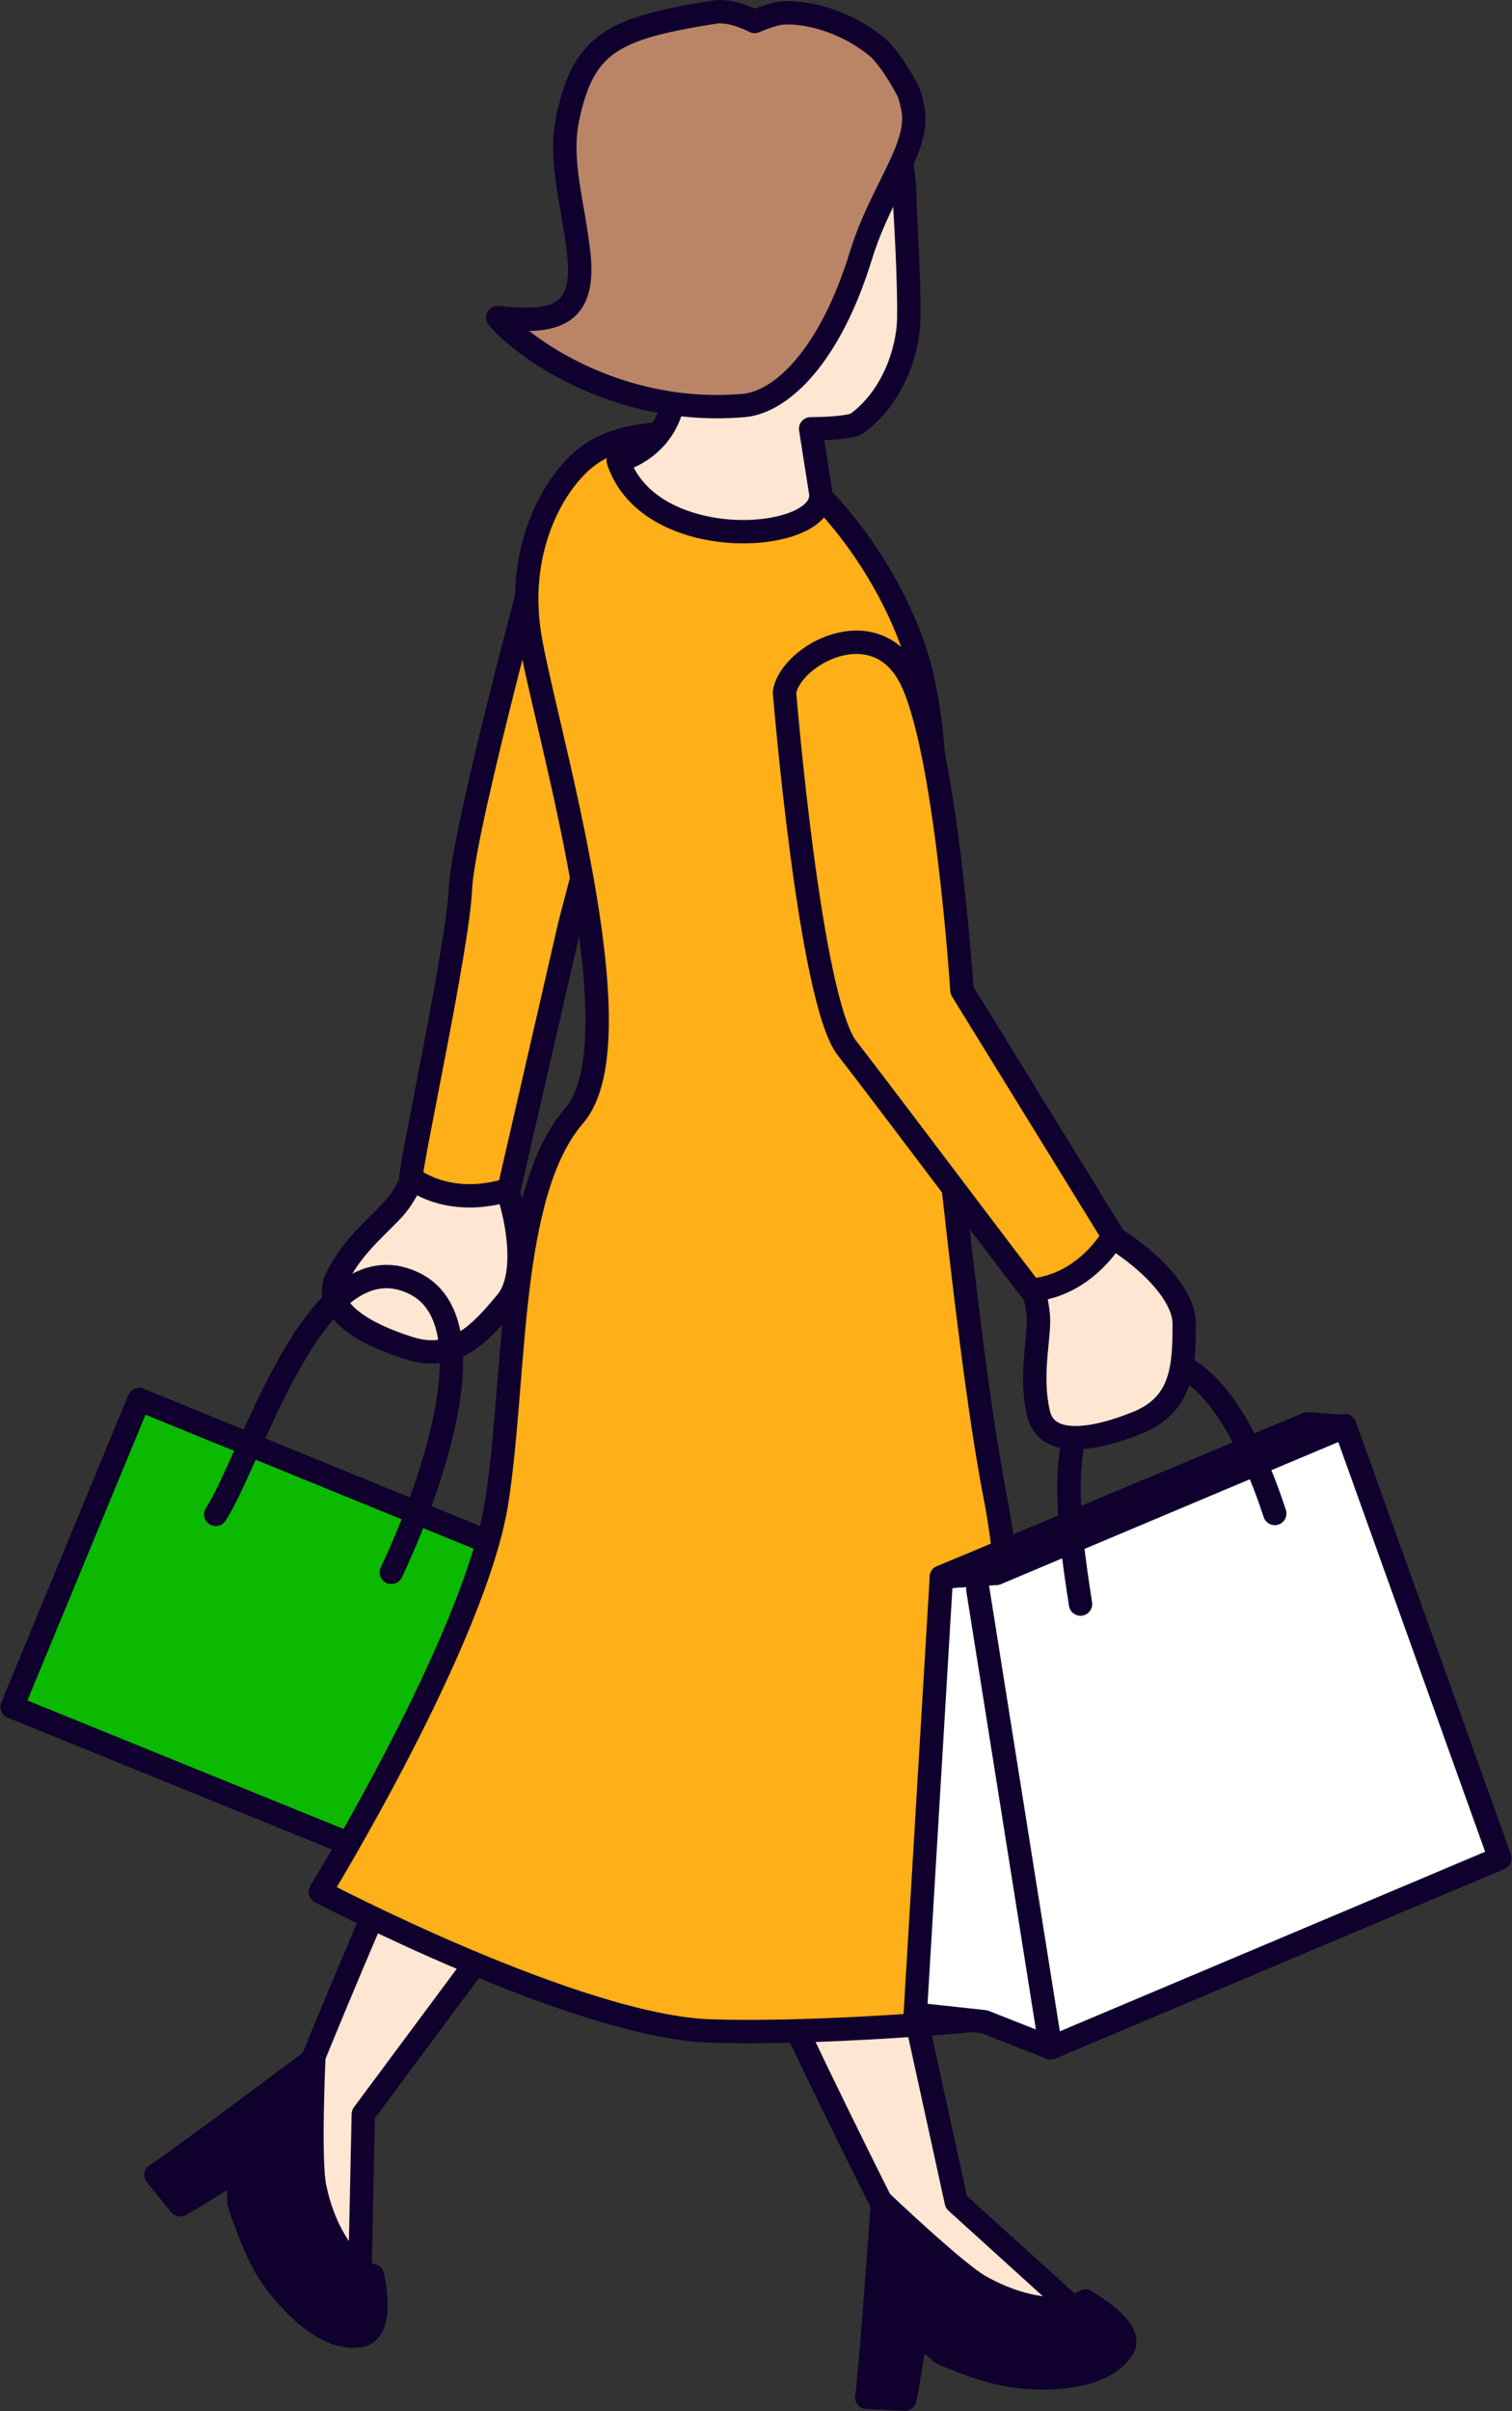
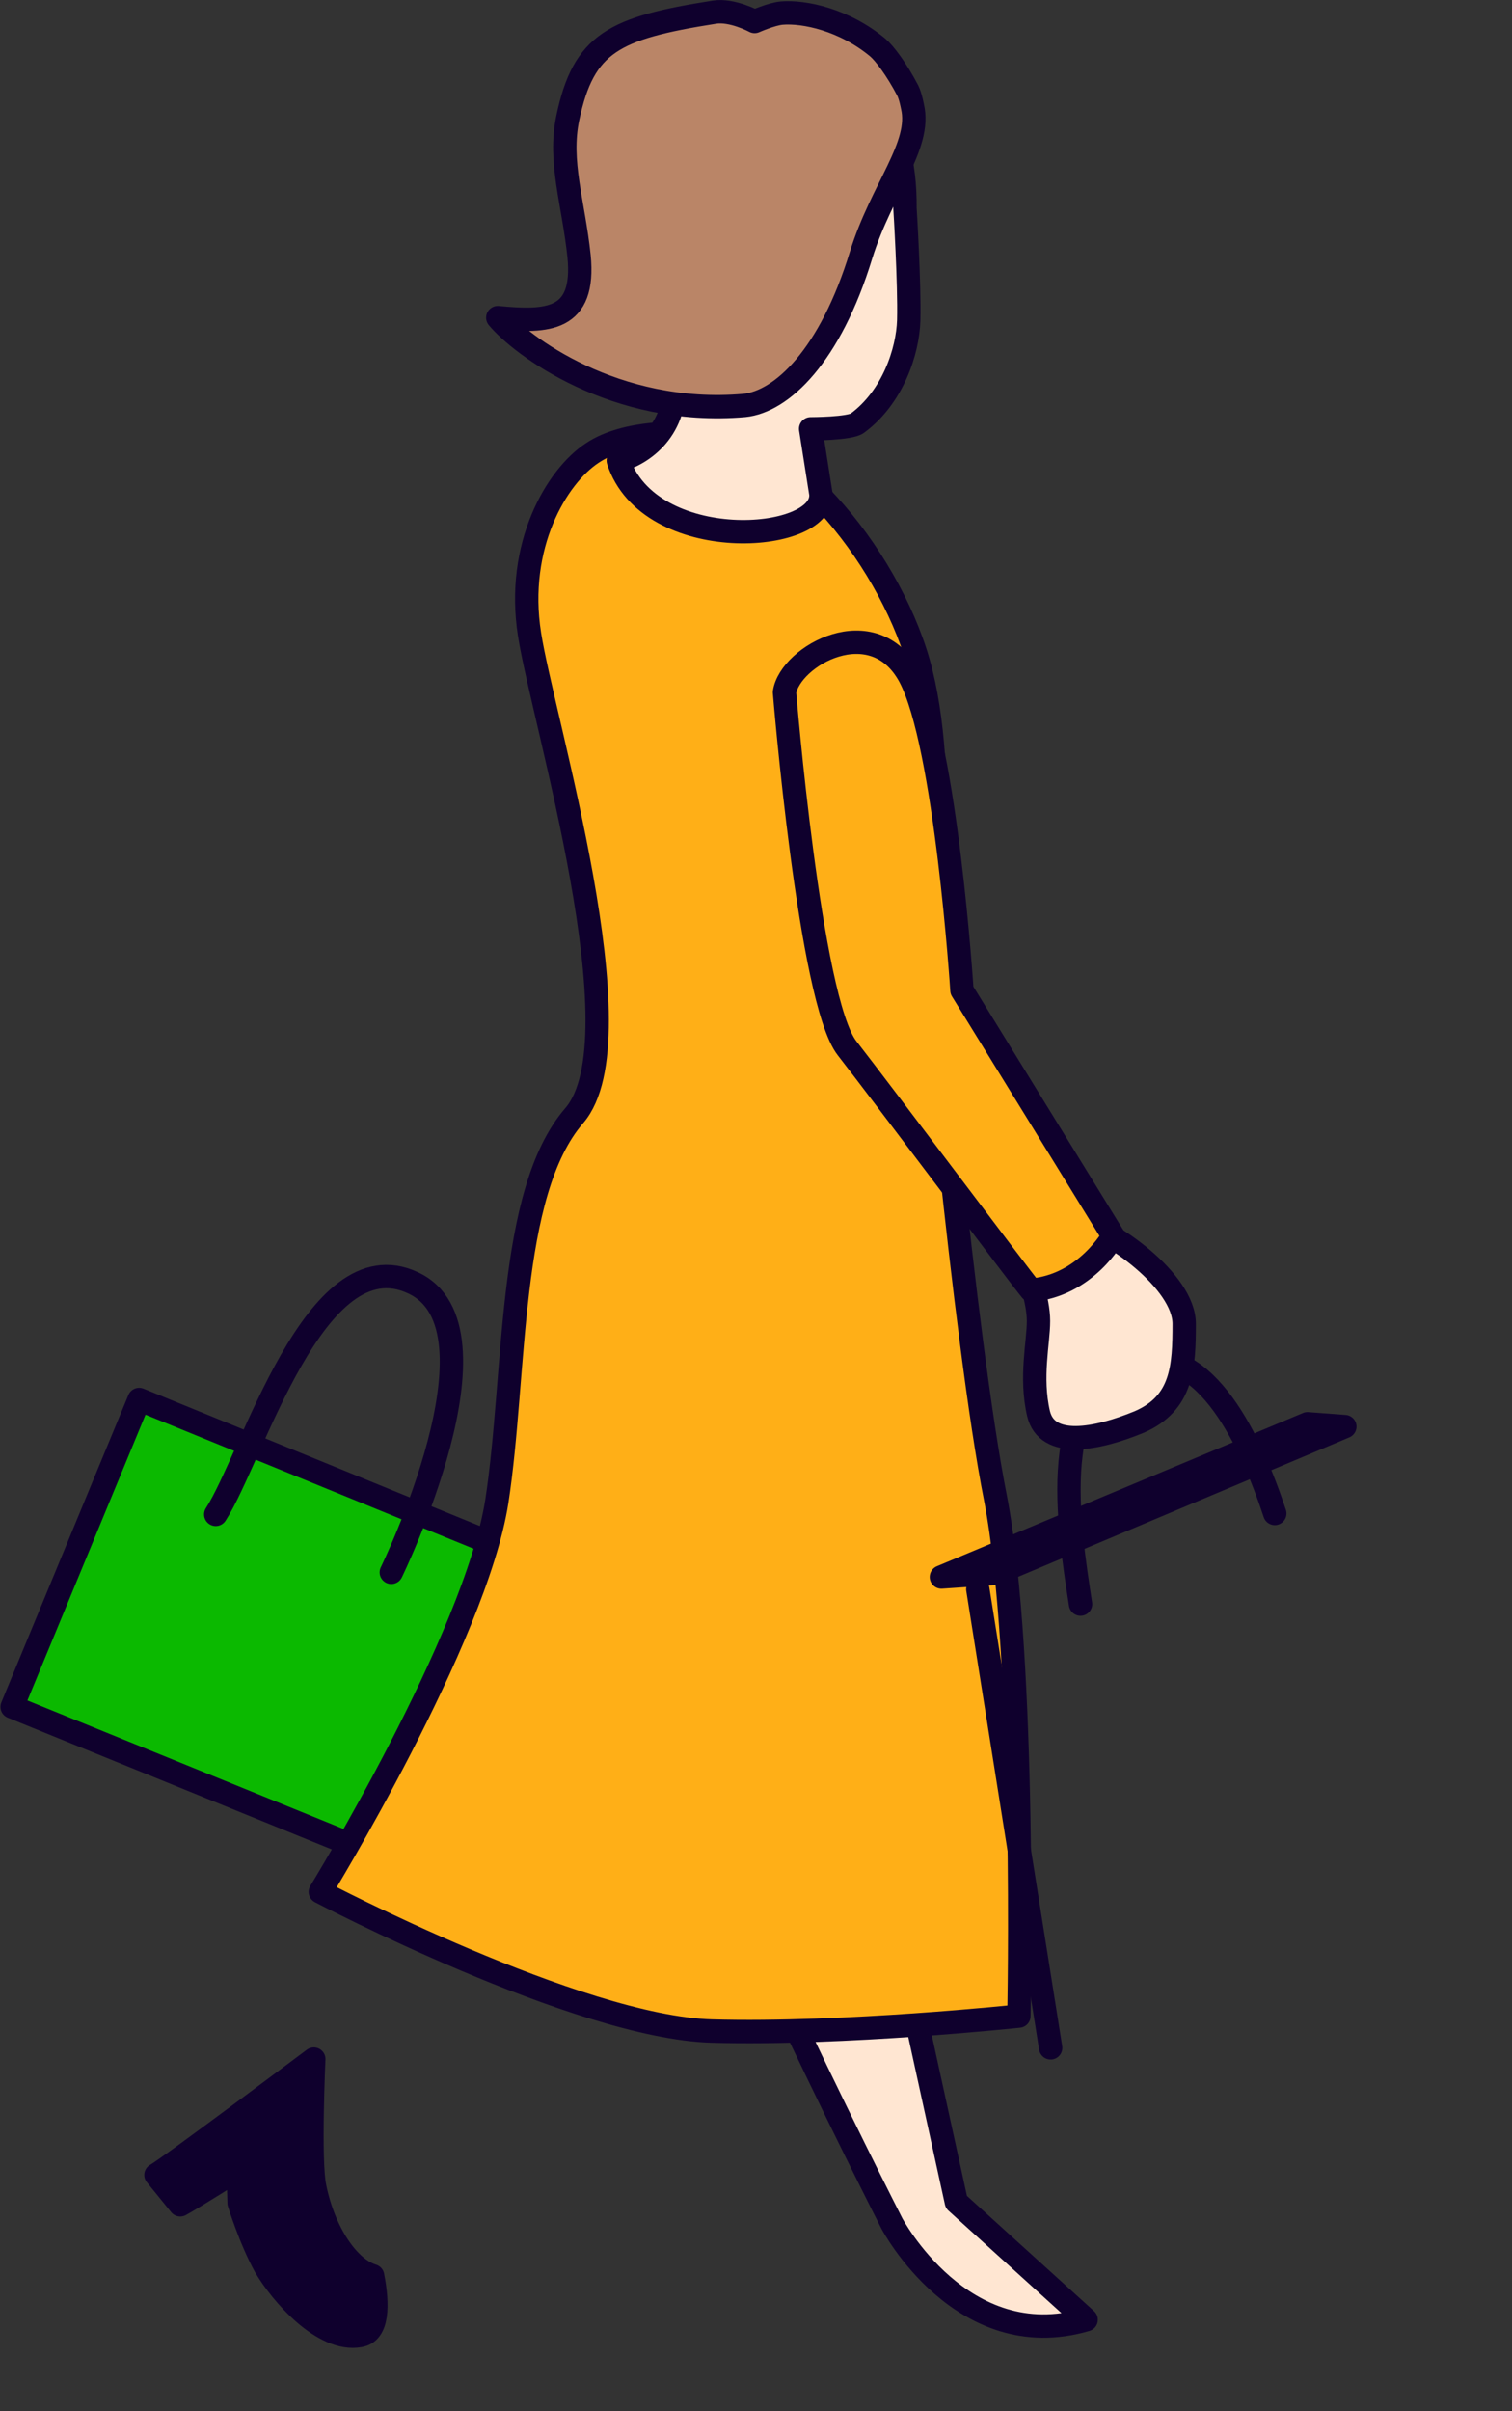
<svg xmlns="http://www.w3.org/2000/svg" version="1.1" id="Layer_1" x="0px" y="0px" viewBox="0 0 161.9 258.1" style="enable-background:new 0 0 161.9 258.1;" xml:space="preserve">
  <rect x="0" y="0" width="161.9" height="258.1" fill="#333333" stroke="none" />
  <style type="text/css">
	.st0{fill:#0BB900;stroke:#0F002D;stroke-width:2.5;stroke-linecap:round;stroke-linejoin:round;stroke-miterlimit:10;}
	.st1{fill:#FFE6D2;stroke:#0F002D;stroke-width:2.5;stroke-linecap:round;stroke-linejoin:round;stroke-miterlimit:10;}
	.st2{fill:#0F002D;stroke:#0F002D;stroke-width:2.5;stroke-linecap:round;stroke-linejoin:round;stroke-miterlimit:10;}
	.st3{fill:#FFAF17;stroke:#0F002D;stroke-width:2.5;stroke-linecap:round;stroke-linejoin:round;stroke-miterlimit:10;}
	.st4{fill:none;stroke:#0F002D;stroke-width:2.5;stroke-linecap:round;stroke-linejoin:round;stroke-miterlimit:10;}
	.st5{fill:#FFFFFF;stroke:#0F002D;stroke-width:2.5;stroke-linecap:round;stroke-linejoin:round;stroke-miterlimit:10;}
	.st6{fill:#BA8567;stroke:#0F002D;stroke-width:2.5;stroke-linecap:round;stroke-linejoin:round;stroke-miterlimit:10;}
</style>
  <g>
    <g>
      <polygon class="st0" points="14.9,149.8 53.6,165.6 39.2,198.1 1.3,182.7   " />
-       <path class="st1" d="M60.7,164.4c-7,5.7-28.1,58.2-28.1,58.2s-5.8,15,5.9,22.5l0.4-18.8l31.5-42.4L60.7,164.4z" />
      <path class="st2" d="M39.9,243.6c-2.6-0.8-5.2-4.6-6.2-9.5c-0.6-2.8-0.1-13.7-0.1-13.7S18,232.1,16.7,232.8l2.6,3.2    c1.3-0.7,6.2-3.8,6.2-3.8l0.1,3.6c0,0,1.2,3.9,2.8,6.8c1.7,2.9,6.2,8.1,10.1,7.4C40.5,249.7,40.5,246.7,39.9,243.6z" />
      <path class="st1" d="M70.1,178.6c-0.3,9,25.4,59.4,25.4,59.4s7.5,14.2,20.8,10.3l-13.9-12.6l-11.3-51.6L70.1,178.6z" />
      <g>
-         <path class="st1" d="M52.5,123.6c2.2,2.8,4.7,12.3,1.7,15.8c-2.9,3.5-5.7,6.4-10.4,4.9c-4.8-1.5-9.5-4.2-7.7-7.6     c1.8-3.6,4.8-5.8,6.3-7.6c1.5-1.8,2.6-4.9,2.6-4.9L52.5,123.6z" />
-         <path class="st3" d="M59.1,53.8c2.9-2.6,13-0.8,11.4,7.3C68.8,69.2,61,99,61,99l-6.5,28.3c0,0-5.6,2.2-10.5-1.2     c0-1.7,5-24.6,5.3-30.9C49.5,88.7,59.1,53.8,59.1,53.8z" />
        <g>
          <path class="st4" d="M23.1,162.1c3.9-6,10.6-29.7,21.1-24.8c10.5,4.8-2.3,31-2.3,31" />
        </g>
      </g>
      <path class="st3" d="M73.3,46.4c9.5-1.7,20.9,11.7,24.7,23.4c3.8,11.7,1.4,30.4,1.4,30.4s3.8,43.1,7.2,60.2    c3.3,17.1,2.5,55.4,2.5,55.4s-18.7,2-32.9,1.6c-14.3-0.4-41.9-14.9-41.9-14.9s16.6-27.1,18.9-41.8c2.1-13.6,1.1-33,8.3-41.3    c7.1-8.3-3.4-42.4-4.8-51.5c-1.5-9.5,2.9-16.9,6.7-19.4C67.1,46,73.3,46.4,73.3,46.4z" />
      <g>
-         <polygon class="st5" points="106.7,168.4 144,152.6 160.6,198.9 112.5,219.2 105.4,216.4 98,215.6 100.8,168.8    " />
        <line class="st4" x1="112.5" y1="219.2" x2="104.7" y2="170.1" />
        <path class="st4" d="M115.7,171.7c-1.3-8.5-3.7-23.3,6.1-25.9c7.3-2,12.2,8.6,14.7,16.2" />
        <polygon class="st5" points="100.8,168.8 106.7,168.4 144,152.7 140,152.4    " />
      </g>
-       <path class="st2" d="M116.2,246.3c-2.3,1.5-6.9,0.9-11.3-1.6c-2.5-1.4-10.4-8.9-10.4-8.9s-1.4,19.4-1.7,20.8l4.1,0.2    c0.3-1.4,1.2-7.2,1.2-7.2l2.8,2.3c0,0,3.7,1.7,7,2.3c3.3,0.6,10.1,0.7,12.3-2.8C121.2,249.9,118.9,247.9,116.2,246.3z" />
      <g>
        <path class="st1" d="M77.8,3.7c0,0-12.7,1.1-14.2,13.2c-1.2,10.1,4.6,18.2,7,21.5c0.1,0.2,1.5,2.1,1.6,2.3c0.3,5.7-3.9,8.1-6,8.6     c3.3,10.1,22,8.9,21.7,3.6l-1.1-7c0,0,4.2,0,5-0.6c3.8-2.8,5.4-7.7,5.5-11c0.1-4-0.4-12-0.4-12C97.1,2.2,77.8,3.7,77.8,3.7z" />
        <path class="st6" d="M92.2,27.3c2.2-7.1,6.5-11.7,5.5-15.9c0,0-0.2-1.1-0.5-1.7C96,7.4,94.7,5.7,94,5.1c-3.6-3-7.9-3.9-10.3-3.7     c-1.1,0.1-2.9,0.9-2.9,0.9s-2.4-1.3-4.3-1C65.7,3,62.5,4.6,60.8,12.6c-1,4.7,0.6,9.1,1.2,14.8c0.7,7-3.4,7.1-8.7,6.6     c2.4,2.9,12.5,10.6,26.4,9.4C83.7,43,88.9,38.1,92.2,27.3z" />
      </g>
    </g>
    <g>
      <path class="st1" d="M115.3,130.7c3.5,0.8,11.5,6.4,11.5,11s-0.2,8.5-4.8,10.5c-4.6,1.9-9.9,2.9-10.8-0.9c-0.9-3.9,0-7.6,0-9.9    c0-2.3-1.2-5.4-1.2-5.4L115.3,130.7z" />
      <path class="st3" d="M84,74.1c0.6-3.9,9.5-8.9,13.4-1.7c3.9,7.3,5.6,33.6,5.6,33.6l16.2,26.3c0,0-2.9,5.3-8.8,5.8    c-1.1-1.3-15.8-20.9-19.7-25.9C86.7,107.1,84,74.1,84,74.1z" />
    </g>
  </g>
</svg>